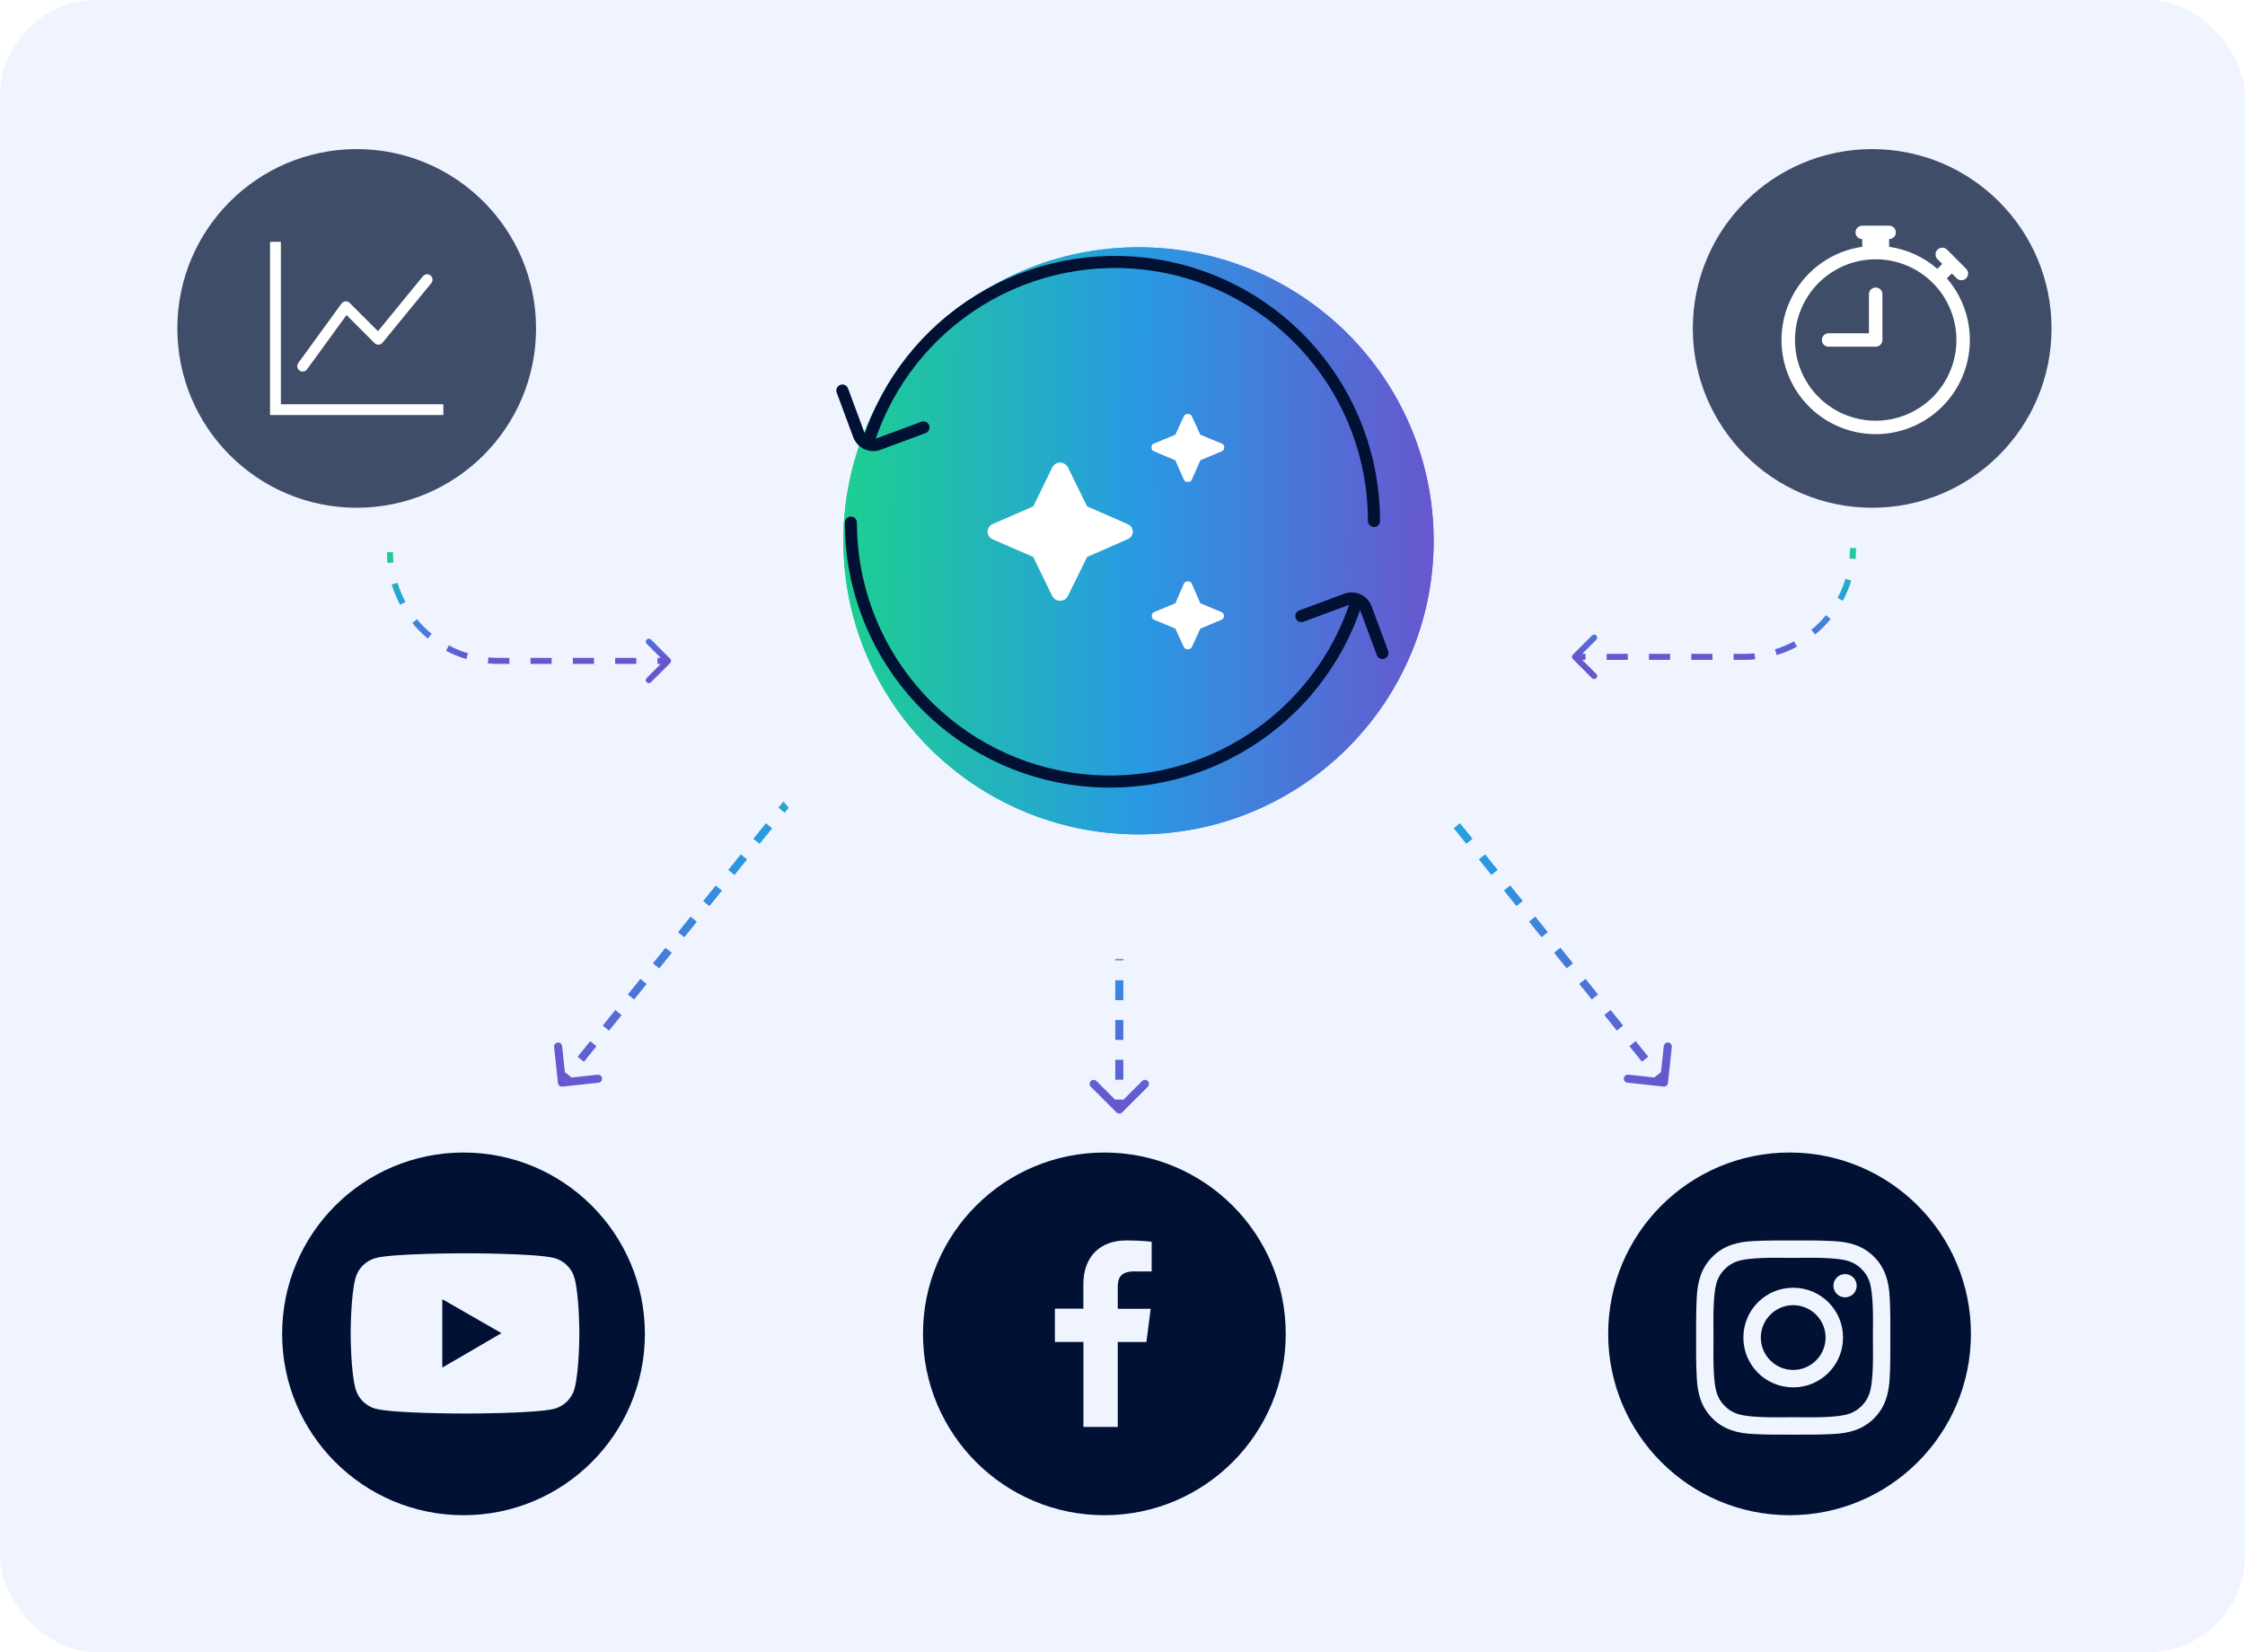
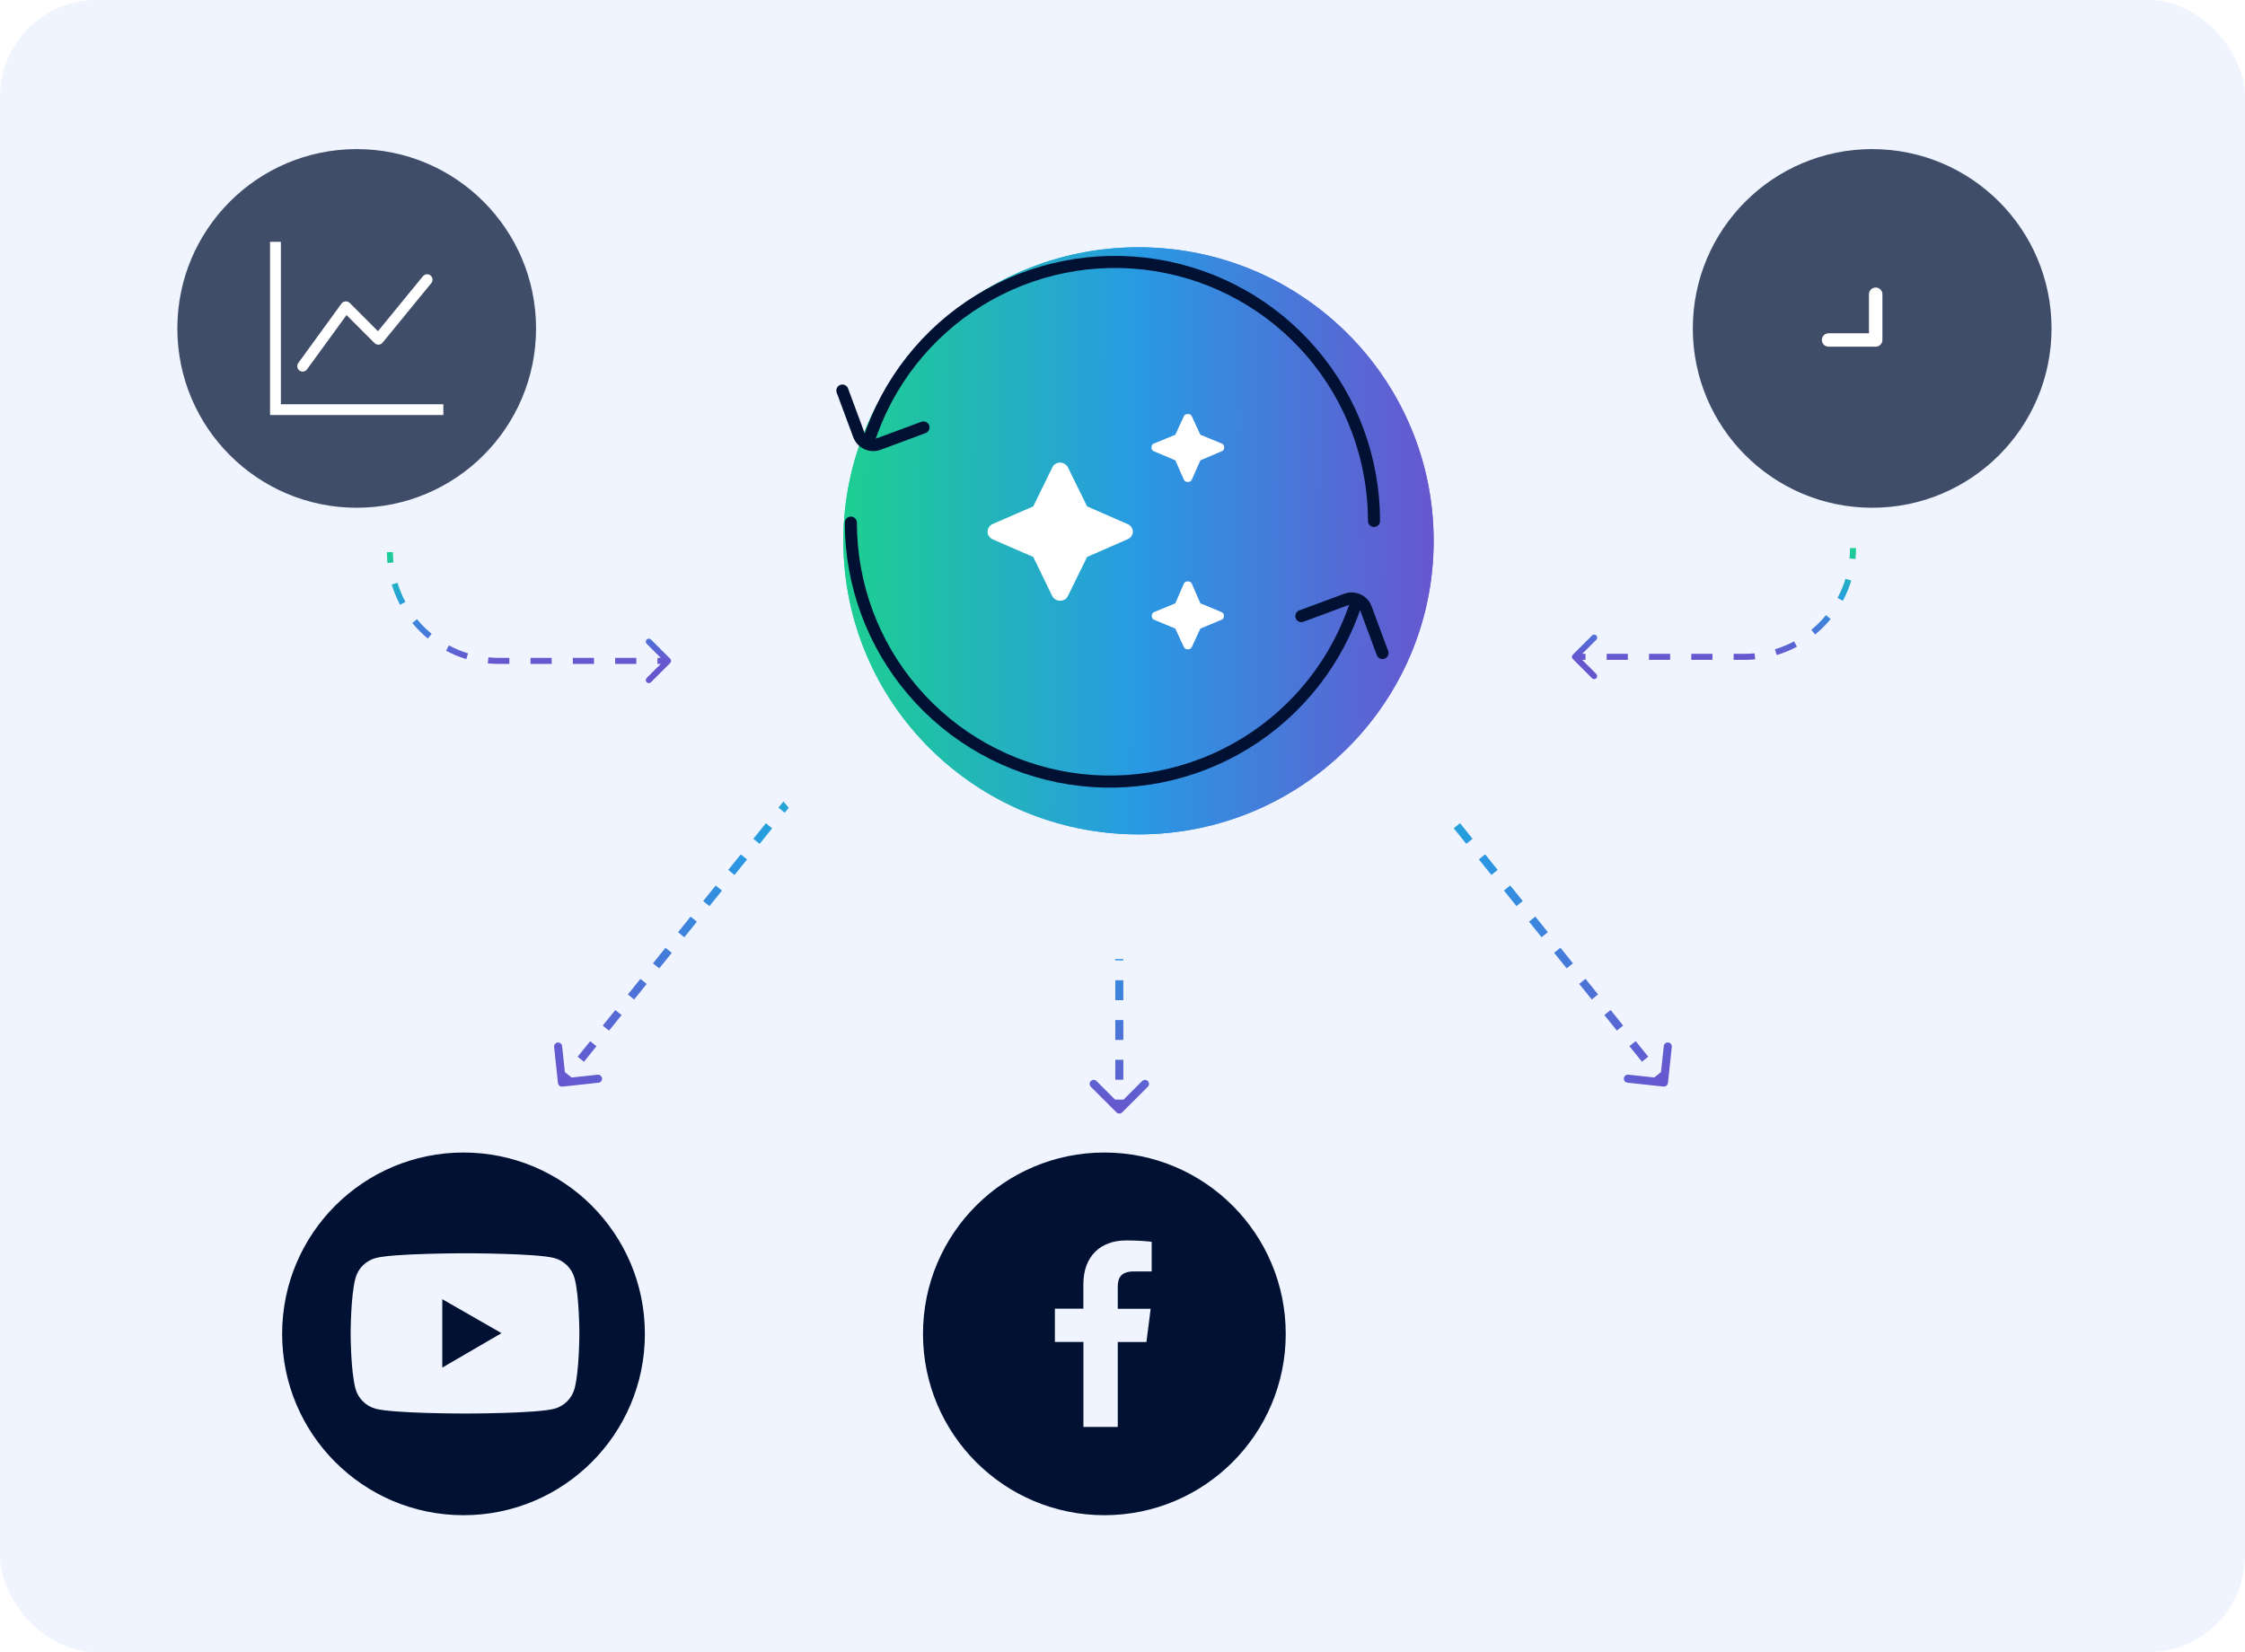
<svg xmlns="http://www.w3.org/2000/svg" width="557" height="410" viewBox="0 0 557 410" fill="none">
  <rect width="557" height="410" rx="24" fill="#F0F4FF" />
  <circle cx="274" cy="331.006" r="45" fill="#001133" />
  <path d="M277.324 354.109V333.03H284.435L285.492 324.777H277.324V319.52C277.324 317.138 277.988 315.508 281.406 315.508H285.737V308.149C283.629 307.923 281.511 307.814 279.392 307.823C273.106 307.823 268.791 311.66 268.791 318.704V324.761H261.726V333.014H268.806V354.109H277.324Z" fill="#F0F4FF" />
-   <circle cx="444" cy="331.006" r="45" fill="#001133" />
  <path d="M444.906 319.558C438.065 319.558 432.543 325.08 432.543 331.921C432.543 338.763 438.065 344.284 444.906 344.284C451.748 344.284 457.269 338.763 457.269 331.921C457.269 325.08 451.748 319.558 444.906 319.558ZM444.906 339.956C440.482 339.956 436.871 336.346 436.871 331.921C436.871 327.497 440.482 323.886 444.906 323.886C449.331 323.886 452.941 327.497 452.941 331.921C452.941 336.346 449.331 339.956 444.906 339.956ZM457.776 316.171C456.178 316.171 454.888 317.46 454.888 319.058C454.888 320.655 456.178 321.945 457.776 321.945C459.373 321.945 460.663 320.661 460.663 319.058C460.664 318.679 460.589 318.303 460.444 317.952C460.299 317.602 460.087 317.283 459.818 317.015C459.55 316.747 459.232 316.534 458.881 316.389C458.531 316.244 458.155 316.17 457.776 316.171ZM469.006 331.921C469.006 328.594 469.036 325.297 468.849 321.975C468.662 318.118 467.782 314.694 464.961 311.873C462.134 309.046 458.716 308.172 454.858 307.985C451.531 307.798 448.234 307.828 444.912 307.828C441.585 307.828 438.288 307.798 434.966 307.985C431.108 308.172 427.685 309.052 424.864 311.873C422.037 314.7 421.163 318.118 420.976 321.975C420.789 325.303 420.819 328.6 420.819 331.921C420.819 335.243 420.789 338.546 420.976 341.867C421.163 345.725 422.043 349.149 424.864 351.97C427.691 354.797 431.108 355.671 434.966 355.858C438.294 356.045 441.591 356.015 444.912 356.015C448.24 356.015 451.537 356.045 454.858 355.858C458.716 355.671 462.14 354.791 464.961 351.97C467.788 349.143 468.662 345.725 468.849 341.867C469.042 338.546 469.006 335.249 469.006 331.921ZM463.701 346.135C463.261 347.232 462.731 348.052 461.881 348.896C461.031 349.746 460.217 350.276 459.12 350.716C455.949 351.976 448.421 351.693 444.906 351.693C441.392 351.693 433.857 351.976 430.687 350.722C429.589 350.282 428.77 349.752 427.926 348.902C427.076 348.052 426.545 347.238 426.105 346.141C424.852 342.964 425.135 335.436 425.135 331.921C425.135 328.407 424.852 320.872 426.105 317.702C426.545 316.605 427.076 315.785 427.926 314.941C428.776 314.097 429.589 313.56 430.687 313.12C433.857 311.867 441.392 312.15 444.906 312.15C448.421 312.15 455.955 311.867 459.126 313.12C460.223 313.56 461.043 314.091 461.887 314.941C462.737 315.791 463.267 316.605 463.707 317.702C464.961 320.872 464.678 328.407 464.678 331.921C464.678 335.436 464.961 342.964 463.701 346.135Z" fill="#F0F4FF" />
  <circle cx="115" cy="331.006" r="45" fill="#001133" />
  <path d="M142.557 317.218C142.234 316.015 141.601 314.918 140.721 314.037C139.841 313.156 138.744 312.521 137.542 312.196C133.115 311.006 115.371 311.006 115.371 311.006C115.371 311.006 97.626 311.006 93.2 312.19C91.997 312.514 90.9 313.148 90.019 314.029C89.139 314.911 88.506 316.008 88.184 317.212C87 321.645 87 330.891 87 330.891C87 330.891 87 340.137 88.184 344.563C88.837 347.008 90.762 348.933 93.2 349.585C97.626 350.776 115.371 350.776 115.371 350.776C115.371 350.776 133.115 350.776 137.542 349.585C139.986 348.933 141.905 347.008 142.557 344.563C143.742 340.137 143.742 330.891 143.742 330.891C143.742 330.891 143.742 321.645 142.557 317.218ZM109.735 339.377V322.405L124.427 330.827L109.735 339.377Z" fill="#F0F4FF" />
  <path d="M277.002 276.045C277.393 276.436 278.026 276.436 278.417 276.045L284.781 269.681C285.171 269.291 285.171 268.657 284.781 268.267C284.39 267.876 283.757 267.876 283.366 268.267L277.709 273.924L272.053 268.267C271.662 267.876 271.029 267.876 270.638 268.267C270.248 268.657 270.248 269.291 270.638 269.681L277.002 276.045ZM277.709 275.338L278.709 275.338L278.709 272.87L277.709 272.87L276.709 272.87L276.709 275.338L277.709 275.338ZM277.709 267.935L278.709 267.935L278.71 263L277.71 263L276.71 263L276.709 267.935L277.709 267.935ZM277.71 258.065L278.71 258.065L278.71 253.13L277.71 253.13L276.71 253.13L276.71 258.065L277.71 258.065ZM277.71 248.195L278.71 248.195L278.71 243.26L277.71 243.26L276.71 243.26L276.71 248.195L277.71 248.195ZM277.71 238.325L278.71 238.325L278.71 233.389L277.71 233.389L276.71 233.389L276.71 238.325L277.71 238.325ZM277.71 228.454L278.71 228.454L278.71 223.519L277.71 223.519L276.71 223.519L276.71 228.454L277.71 228.454ZM277.71 218.584L278.71 218.584L278.71 213.649L277.71 213.649L276.71 213.649L276.71 218.584L277.71 218.584ZM277.71 208.714L278.71 208.714L278.71 203.779L277.71 203.779L276.71 203.779L276.71 208.714L277.71 208.714ZM277.71 198.844L278.71 198.844L278.71 193.909L277.71 193.909L276.71 193.909L276.71 198.844L277.71 198.844ZM277.71 188.973L278.71 188.973L278.71 186.506L277.71 186.506L276.71 186.506L276.71 188.973L277.71 188.973Z" fill="url(#paint0_linear_53_3532)" />
  <path d="M138.436 268.761C138.495 269.31 138.988 269.707 139.538 269.648L148.486 268.687C149.035 268.628 149.433 268.135 149.374 267.586C149.315 267.037 148.822 266.639 148.272 266.698L140.318 267.553L139.464 259.598C139.405 259.049 138.912 258.652 138.363 258.711C137.814 258.77 137.416 259.263 137.475 259.812L138.436 268.761ZM139.431 268.654L140.209 269.281L141.766 267.35L140.987 266.722L140.209 266.095L138.652 268.026L139.431 268.654ZM144.101 262.86L144.879 263.487L147.993 259.625L147.214 258.997L146.436 258.37L143.322 262.232L144.101 262.86ZM150.328 255.134L151.106 255.762L154.22 251.899L153.441 251.272L152.662 250.644L149.549 254.507L150.328 255.134ZM156.554 247.409L157.333 248.036L160.446 244.174L159.668 243.546L158.889 242.919L155.776 246.781L156.554 247.409ZM162.781 239.684L163.56 240.311L166.673 236.448L165.895 235.821L165.116 235.193L162.003 239.056L162.781 239.684ZM169.008 231.958L169.787 232.586L172.9 228.723L172.121 228.095L171.343 227.468L168.229 231.331L169.008 231.958ZM175.235 224.233L176.013 224.86L179.127 220.998L178.348 220.37L177.57 219.742L174.456 223.605L175.235 224.233ZM181.461 216.507L182.24 217.135L185.353 213.272L184.575 212.645L183.796 212.017L180.683 215.88L181.461 216.507ZM187.688 208.782L188.467 209.409L191.58 205.547L190.802 204.919L190.023 204.292L186.91 208.154L187.688 208.782ZM193.915 201.057L194.694 201.684L197.807 197.821L197.028 197.194L196.25 196.566L193.136 200.429L193.915 201.057ZM200.142 193.331L200.92 193.959L204.034 190.096L203.255 189.468L202.477 188.841L199.363 192.704L200.142 193.331ZM206.369 185.606L207.147 186.233L210.261 182.371L209.482 181.743L208.703 181.115L205.59 184.978L206.369 185.606ZM212.595 177.88L213.374 178.508L216.487 174.645L215.709 174.018L214.93 173.39L211.817 177.253L212.595 177.88ZM218.822 170.155L219.601 170.782L222.714 166.92L221.936 166.292L221.157 165.665L218.044 169.527L218.822 170.155ZM225.049 162.43L225.827 163.057L228.941 159.194L228.162 158.567L227.384 157.939L224.27 161.802L225.049 162.43ZM231.276 154.704L232.054 155.332L233.611 153.4L232.832 152.773L232.054 152.145L230.497 154.077L231.276 154.704Z" fill="url(#paint1_linear_53_3532)" />
  <path d="M413.827 268.749C413.768 269.298 413.275 269.695 412.726 269.636L403.777 268.675C403.228 268.616 402.831 268.123 402.89 267.574C402.949 267.025 403.442 266.628 403.991 266.687L411.945 267.541L412.799 259.587C412.858 259.038 413.351 258.64 413.9 258.699C414.45 258.758 414.847 259.251 414.788 259.8L413.827 268.749ZM412.832 268.642L412.054 269.27L410.497 267.338L411.276 266.711L412.054 266.083L413.611 268.015L412.832 268.642ZM408.162 262.848L407.384 263.476L404.27 259.613L405.049 258.985L405.828 258.358L408.941 262.221L408.162 262.848ZM401.936 255.123L401.157 255.75L398.044 251.887L398.822 251.26L399.601 250.632L402.714 254.495L401.936 255.123ZM395.709 247.397L394.93 248.025L391.817 244.162L392.595 243.535L393.374 242.907L396.487 246.77L395.709 247.397ZM389.482 239.672L388.703 240.299L385.59 236.437L386.369 235.809L387.147 235.182L390.261 239.044L389.482 239.672ZM383.255 231.946L382.477 232.574L379.363 228.711L380.142 228.084L380.92 227.456L384.034 231.319L383.255 231.946ZM377.028 224.221L376.25 224.849L373.136 220.986L373.915 220.358L374.694 219.731L377.807 223.593L377.028 224.221ZM370.802 216.496L370.023 217.123L366.91 213.26L367.688 212.633L368.467 212.005L371.58 215.868L370.802 216.496ZM364.575 208.77L363.796 209.398L360.683 205.535L361.462 204.908L362.24 204.28L365.354 208.143L364.575 208.77ZM358.348 201.045L357.57 201.672L354.456 197.81L355.235 197.182L356.013 196.555L359.127 200.417L358.348 201.045ZM352.121 193.319L351.343 193.947L348.229 190.084L349.008 189.457L349.787 188.829L352.9 192.692L352.121 193.319ZM345.895 185.594L345.116 186.222L342.003 182.359L342.781 181.731L343.56 181.104L346.673 184.966L345.895 185.594ZM339.668 177.869L338.889 178.496L335.776 174.633L336.554 174.006L337.333 173.378L340.446 177.241L339.668 177.869ZM333.441 170.143L332.662 170.771L329.549 166.908L330.328 166.28L331.106 165.653L334.22 169.516L333.441 170.143ZM327.214 162.418L326.436 163.045L323.322 159.183L324.101 158.555L324.879 157.928L327.993 161.79L327.214 162.418ZM320.988 154.692L320.209 155.32L318.652 153.389L319.431 152.761L320.209 152.133L321.766 154.065L320.988 154.692Z" fill="url(#paint2_linear_53_3532)" />
  <circle cx="88.5" cy="81.5" r="44.5" fill="#3F4D69" />
  <path fill-rule="evenodd" clip-rule="evenodd" d="M67 60H69.688V100.312H110V103H67V60ZM106.821 68.366C106.957 68.478 107.071 68.616 107.154 68.771C107.237 68.927 107.289 69.097 107.307 69.273C107.324 69.449 107.307 69.626 107.256 69.795C107.205 69.964 107.121 70.122 107.009 70.258L94.915 85.039C94.796 85.184 94.648 85.303 94.481 85.388C94.313 85.472 94.13 85.52 93.943 85.53C93.755 85.539 93.568 85.509 93.393 85.442C93.218 85.375 93.059 85.271 92.926 85.139L85.974 78.186L76.148 91.696C75.933 91.97 75.621 92.149 75.276 92.197C74.932 92.245 74.582 92.157 74.301 91.952C74.02 91.748 73.829 91.442 73.769 91.1C73.708 90.757 73.783 90.405 73.977 90.116L84.727 75.335C84.841 75.178 84.988 75.047 85.157 74.952C85.326 74.857 85.514 74.8 85.708 74.785C85.902 74.769 86.096 74.796 86.279 74.863C86.461 74.93 86.626 75.036 86.764 75.174L93.776 82.188L104.929 68.554C105.041 68.418 105.178 68.304 105.334 68.221C105.489 68.138 105.66 68.086 105.836 68.068C106.011 68.051 106.189 68.068 106.358 68.119C106.527 68.17 106.684 68.254 106.821 68.366Z" fill="white" />
  <circle cx="464.5" cy="81.5" r="44.5" fill="#3F4D69" />
  <path d="M467.038 73.017C467.038 72.574 466.862 72.15 466.549 71.837C466.236 71.523 465.812 71.348 465.369 71.348C464.927 71.348 464.502 71.523 464.189 71.837C463.876 72.15 463.7 72.574 463.7 73.017V82.697H453.686C453.243 82.697 452.819 82.873 452.506 83.186C452.193 83.499 452.017 83.923 452.017 84.366C452.017 84.809 452.193 85.233 452.506 85.546C452.819 85.859 453.243 86.035 453.686 86.035H465.369C465.812 86.035 466.236 85.859 466.549 85.546C466.862 85.233 467.038 84.809 467.038 84.366V73.017Z" fill="white" />
-   <path d="M460.362 57.669C460.362 57.226 460.538 56.802 460.851 56.489C461.164 56.176 461.588 56 462.031 56H468.707C469.15 56 469.574 56.176 469.887 56.489C470.2 56.802 470.376 57.226 470.376 57.669C470.376 58.112 470.2 58.536 469.887 58.849C469.574 59.162 469.15 59.338 468.707 59.338V61.241C473.247 61.895 477.366 63.844 480.671 66.715L480.711 66.672L481.892 65.49L480.711 64.312C480.397 63.999 480.221 63.574 480.221 63.131C480.22 62.688 480.396 62.263 480.709 61.95C481.022 61.637 481.447 61.46 481.889 61.46C482.332 61.46 482.757 61.635 483.071 61.948L487.791 66.672C487.95 66.826 488.077 67.01 488.165 67.213C488.252 67.417 488.298 67.636 488.3 67.858C488.302 68.079 488.26 68.299 488.176 68.504C488.092 68.709 487.968 68.896 487.811 69.052C487.655 69.209 487.468 69.333 487.263 69.417C487.058 69.501 486.838 69.543 486.617 69.541C486.395 69.539 486.176 69.493 485.972 69.406C485.769 69.318 485.585 69.191 485.431 69.032L484.252 67.85L483.071 69.032L483.027 69.072C486.426 72.995 488.422 77.939 488.699 83.122C488.977 88.305 487.52 93.433 484.56 97.697C481.599 101.961 477.304 105.118 472.35 106.669C467.397 108.221 462.068 108.078 457.204 106.265C452.34 104.452 448.219 101.071 445.49 96.655C442.761 92.24 441.58 87.041 442.133 81.88C442.687 76.719 444.943 71.889 448.546 68.152C452.149 64.415 456.893 61.985 462.031 61.244V59.338C461.588 59.338 461.164 59.162 460.851 58.849C460.538 58.536 460.362 58.112 460.362 57.669ZM465.369 64.345C462.739 64.345 460.135 64.864 457.705 65.87C455.275 66.877 453.067 68.352 451.208 70.212C447.452 73.969 445.342 79.063 445.343 84.375C445.343 89.687 447.454 94.781 451.21 98.537C454.966 102.292 460.061 104.402 465.372 104.401C470.684 104.401 475.778 102.29 479.534 98.534C483.29 94.778 485.399 89.683 485.399 84.372C485.398 79.06 483.288 73.966 479.532 70.21C475.775 66.454 470.681 64.345 465.369 64.345Z" fill="white" />
  <circle cx="278" cy="129" r="109" fill="#F0F4FF" />
  <g filter="url(#filter1_f_53_3532)">
    <path d="M331.655 128.998C331.655 99.672 307.757 75.897 278.277 75.897C248.796 75.897 224.897 99.672 224.897 128.998C224.897 158.326 248.796 182.102 278.277 182.102C307.757 182.102 331.655 158.326 331.655 128.998Z" fill="url(#paint3_linear_53_3532)" />
  </g>
  <g filter="url(#filter2_f_53_3532)">
    <path d="M355.697 134.209C355.697 93.978 322.914 61.363 282.473 61.363C242.03 61.363 209.246 93.978 209.246 134.209C209.246 174.441 242.03 207.056 282.473 207.056C322.914 207.056 355.697 174.441 355.697 134.209Z" fill="url(#paint4_linear_53_3532)" />
  </g>
  <g filter="url(#filter3_f_53_3532)">
    <path d="M355.697 134.209C355.697 93.978 322.914 61.363 282.473 61.363C242.03 61.363 209.246 93.978 209.246 134.209C209.246 174.441 242.03 207.056 282.473 207.056C322.914 207.056 355.697 174.441 355.697 134.209Z" fill="url(#paint5_linear_53_3532)" />
  </g>
  <path d="M294.708 119.598C294.474 119.598 294.264 119.551 294.093 119.458C293.924 119.365 293.794 119.203 293.697 118.971L291.605 114.231L286.329 112C286.095 111.906 285.925 111.778 285.828 111.617C285.731 111.454 285.683 111.256 285.683 111.023C285.683 110.792 285.731 110.594 285.828 110.431C285.925 110.268 286.095 110.14 286.329 110.049L291.605 107.887L293.697 103.357C293.794 103.124 293.924 102.961 294.093 102.868C294.264 102.775 294.474 102.729 294.708 102.729C294.95 102.729 295.152 102.775 295.321 102.868C295.492 102.961 295.629 103.124 295.717 103.357L297.819 107.887L303.085 110.049C303.329 110.14 303.498 110.268 303.595 110.431C303.691 110.594 303.74 110.792 303.74 111.023C303.74 111.256 303.691 111.454 303.595 111.617C303.498 111.778 303.329 111.906 303.085 112L297.819 114.231L295.717 118.971C295.629 119.203 295.492 119.365 295.321 119.458C295.152 119.551 294.95 119.598 294.708 119.598ZM294.708 161.142C294.514 161.142 294.329 161.095 294.133 161.004C293.939 160.911 293.794 160.748 293.697 160.515L291.605 155.983L286.403 153.823C286.161 153.73 285.998 153.602 285.902 153.441C285.805 153.278 285.756 153.08 285.756 152.847C285.756 152.614 285.805 152.416 285.902 152.255C285.998 152.092 286.161 151.964 286.403 151.871L291.605 149.711L293.697 144.901C293.794 144.668 293.924 144.505 294.093 144.412C294.264 144.321 294.474 144.274 294.708 144.274C294.95 144.274 295.152 144.321 295.321 144.412C295.492 144.505 295.629 144.668 295.717 144.901L297.819 149.711L303.013 151.871C303.255 151.964 303.426 152.092 303.523 152.255C303.62 152.416 303.668 152.614 303.668 152.847C303.668 153.08 303.62 153.278 303.523 153.441C303.426 153.602 303.255 153.73 303.013 153.823L297.819 155.983L295.717 160.515C295.629 160.748 295.483 160.911 295.289 161.004C295.096 161.095 294.902 161.142 294.708 161.142ZM263.004 149.084C262.617 149.084 262.246 148.979 261.881 148.769C261.527 148.561 261.243 148.27 261.058 147.898L256.356 138.209L246.248 133.818C245.861 133.631 245.562 133.365 245.345 133.016C245.126 132.667 245.021 132.308 245.021 131.935C245.021 131.564 245.126 131.203 245.345 130.854C245.562 130.507 245.861 130.239 246.248 130.054L256.356 125.662L261.058 116.042C261.243 115.625 261.527 115.31 261.881 115.103C262.246 114.893 262.617 114.788 263.004 114.788C263.393 114.788 263.764 114.893 264.12 115.103C264.483 115.31 264.758 115.601 264.952 115.972L269.719 125.662L279.762 130.054C280.189 130.239 280.52 130.507 280.739 130.854C280.949 131.203 281.061 131.564 281.061 131.935C281.061 132.308 280.949 132.667 280.739 133.016C280.52 133.365 280.189 133.631 279.762 133.818L269.719 138.209L264.952 147.898C264.758 148.317 264.483 148.618 264.12 148.804C263.764 148.99 263.393 149.084 263.004 149.084Z" fill="white" />
  <path d="M340.899 129.27C340.899 113.959 335.433 99.15 325.485 87.511C315.537 75.872 301.76 68.168 286.635 65.784C271.511 63.4 256.032 66.494 242.986 74.509C229.941 82.524 220.185 94.933 215.476 109.502" stroke="#001133" stroke-width="3" stroke-linecap="round" />
  <path d="M209 96.916L213.098 107.967C213.826 109.931 216.009 110.933 217.974 110.205L229.121 106.071" stroke="#001133" stroke-width="3" stroke-linecap="round" />
  <path d="M211.101 129.689C211.101 145 216.567 159.809 226.515 171.448C236.463 183.087 250.24 190.792 265.365 193.175C280.489 195.559 295.968 192.465 309.014 184.45C322.059 176.435 331.815 164.026 336.524 149.457" stroke="#001133" stroke-width="3" stroke-linecap="round" />
  <path d="M343 162.043L338.902 150.992C338.174 149.028 335.991 148.026 334.026 148.754L322.879 152.888" stroke="#001133" stroke-width="3" stroke-linecap="round" />
  <path d="M390.22 163.53C389.927 163.237 389.927 162.763 390.22 162.47L394.993 157.697C395.286 157.404 395.76 157.404 396.053 157.697C396.346 157.99 396.346 158.464 396.053 158.757L391.811 163L396.053 167.243C396.346 167.536 396.346 168.01 396.053 168.303C395.76 168.596 395.286 168.596 394.993 168.303L390.22 163.53ZM390.75 163L390.75 162.25L393.375 162.25L393.375 163L393.375 163.75L390.75 163.75L390.75 163ZM398.625 163L398.625 162.25L403.875 162.25L403.875 163L403.875 163.75L398.625 163.75L398.625 163ZM409.125 163L409.125 162.25L414.375 162.25L414.375 163L414.375 163.75L409.125 163.75L409.125 163ZM419.625 163L419.625 162.25L424.875 162.25L424.875 163L424.875 163.75L419.625 163.75L419.625 163ZM430.125 163L430.125 162.25L432.75 162.25L432.75 163L432.75 163.75L430.125 163.75L430.125 163ZM432.75 163L432.75 162.25C433.619 162.25 434.478 162.208 435.325 162.125L435.397 162.872L435.47 163.618C434.575 163.705 433.668 163.75 432.75 163.75L432.75 163ZM440.59 161.844L440.373 161.126C442.033 160.623 443.623 159.961 445.126 159.156L445.48 159.817L445.834 160.478C444.245 161.329 442.563 162.03 440.808 162.562L440.59 161.844ZM449.879 156.872L449.403 156.293C450.731 155.201 451.951 153.981 453.043 152.653L453.622 153.129L454.202 153.605C453.048 155.009 451.759 156.298 450.355 157.452L449.879 156.872ZM456.567 148.73L455.906 148.376C456.711 146.873 457.373 145.283 457.876 143.623L458.594 143.84L459.312 144.058C458.78 145.813 458.079 147.495 457.228 149.084L456.567 148.73ZM459.622 138.647L458.875 138.575C458.958 137.728 459 136.869 459 136L459.75 136L460.5 136C460.5 136.918 460.455 137.825 460.368 138.72L459.622 138.647Z" fill="url(#paint6_linear_53_3532)" />
  <path d="M166.28 164.53C166.573 164.237 166.573 163.763 166.28 163.47L161.507 158.697C161.214 158.404 160.74 158.404 160.447 158.697C160.154 158.99 160.154 159.464 160.447 159.757L164.689 164L160.447 168.243C160.154 168.536 160.154 169.01 160.447 169.303C160.74 169.596 161.214 169.596 161.507 169.303L166.28 164.53ZM165.75 164L165.75 163.25L163.125 163.25L163.125 164L163.125 164.75L165.75 164.75L165.75 164ZM157.875 164L157.875 163.25L152.625 163.25L152.625 164L152.625 164.75L157.875 164.75L157.875 164ZM147.375 164L147.375 163.25L142.125 163.25L142.125 164L142.125 164.75L147.375 164.75L147.375 164ZM136.875 164L136.875 163.25L131.625 163.25L131.625 164L131.625 164.75L136.875 164.75L136.875 164ZM126.375 164L126.375 163.25L123.75 163.25L123.75 164L123.75 164.75L126.375 164.75L126.375 164ZM123.75 164L123.75 163.25C122.881 163.25 122.022 163.208 121.175 163.125L121.103 163.872L121.03 164.618C121.925 164.705 122.832 164.75 123.75 164.75L123.75 164ZM115.91 162.844L116.127 162.126C114.467 161.623 112.877 160.961 111.374 160.156L111.02 160.817L110.666 161.478C112.255 162.329 113.937 163.03 115.692 163.562L115.91 162.844ZM106.621 157.872L107.097 157.293C105.769 156.201 104.549 154.981 103.457 153.653L102.878 154.129L102.298 154.605C103.452 156.009 104.741 157.298 106.145 158.452L106.621 157.872ZM99.933 149.73L100.594 149.376C99.79 147.873 99.127 146.283 98.624 144.623L97.906 144.84L97.188 145.058C97.72 146.813 98.421 148.495 99.272 150.084L99.933 149.73ZM96.878 139.647L97.625 139.575C97.542 138.728 97.5 137.869 97.5 137L96.75 137L96 137C96 137.918 96.045 138.825 96.132 139.72L96.878 139.647Z" fill="url(#paint7_linear_53_3532)" />
  <defs>
    <filter id="filter1_f_53_3532" x="191.359" y="42.358" width="173.835" height="173.282" filterUnits="userSpaceOnUse" color-interpolation-filters="sRGB">
      <feFlood flood-opacity="0" result="BackgroundImageFix" />
      <feBlend mode="normal" in="SourceGraphic" in2="BackgroundImageFix" result="shape" />
      <feGaussianBlur stdDeviation="16.769" result="effect1_foregroundBlur_53_3532" />
    </filter>
    <filter id="filter2_f_53_3532" x="163.238" y="15.355" width="238.468" height="237.71" filterUnits="userSpaceOnUse" color-interpolation-filters="sRGB">
      <feFlood flood-opacity="0" result="BackgroundImageFix" />
      <feBlend mode="normal" in="SourceGraphic" in2="BackgroundImageFix" result="shape" />
      <feGaussianBlur stdDeviation="23.004" result="effect1_foregroundBlur_53_3532" />
    </filter>
    <filter id="filter3_f_53_3532" x="163.238" y="15.355" width="238.468" height="237.71" filterUnits="userSpaceOnUse" color-interpolation-filters="sRGB">
      <feFlood flood-opacity="0" result="BackgroundImageFix" />
      <feBlend mode="normal" in="SourceGraphic" in2="BackgroundImageFix" result="shape" />
      <feGaussianBlur stdDeviation="23.004" result="effect1_foregroundBlur_53_3532" />
    </filter>
    <linearGradient id="paint0_linear_53_3532" x1="274.593" y1="275.213" x2="286.948" y2="187.791" gradientUnits="userSpaceOnUse">
      <stop stop-color="#6757CF" />
      <stop offset="0.5" stop-color="#289AE3" />
      <stop offset="1" stop-color="#1DCF91" />
    </linearGradient>
    <linearGradient id="paint1_linear_53_3532" x1="135.493" y1="265.211" x2="243.529" y2="164.159" gradientUnits="userSpaceOnUse">
      <stop stop-color="#6757CF" />
      <stop offset="0.5" stop-color="#289AE3" />
      <stop offset="1" stop-color="#1DCF91" />
    </linearGradient>
    <linearGradient id="paint2_linear_53_3532" x1="416.77" y1="265.199" x2="308.734" y2="164.147" gradientUnits="userSpaceOnUse">
      <stop stop-color="#6757CF" />
      <stop offset="0.5" stop-color="#289AE3" />
      <stop offset="1" stop-color="#1DCF91" />
    </linearGradient>
    <linearGradient id="paint3_linear_53_3532" x1="224.783" y1="129.113" x2="331.413" y2="129.643" gradientUnits="userSpaceOnUse">
      <stop stop-color="#1DCF91" />
      <stop offset="0.5" stop-color="#289AE3" />
      <stop offset="1" stop-color="#6757CF" />
    </linearGradient>
    <linearGradient id="paint4_linear_53_3532" x1="209.09" y1="134.366" x2="355.365" y2="135.093" gradientUnits="userSpaceOnUse">
      <stop stop-color="#1DCF91" />
      <stop offset="0.5" stop-color="#289AE3" />
      <stop offset="1" stop-color="#6757CF" />
    </linearGradient>
    <linearGradient id="paint5_linear_53_3532" x1="209.09" y1="134.366" x2="355.365" y2="135.093" gradientUnits="userSpaceOnUse">
      <stop stop-color="#1DCF91" />
      <stop offset="0.5" stop-color="#289AE3" />
      <stop offset="1" stop-color="#6757CF" />
    </linearGradient>
    <linearGradient id="paint6_linear_53_3532" x1="425.176" y1="163.029" x2="425.124" y2="136.061" gradientUnits="userSpaceOnUse">
      <stop stop-color="#6757CF" />
      <stop offset="0.5" stop-color="#289AE3" />
      <stop offset="1" stop-color="#1DCF91" />
    </linearGradient>
    <linearGradient id="paint7_linear_53_3532" x1="131.324" y1="164.029" x2="131.376" y2="137.061" gradientUnits="userSpaceOnUse">
      <stop stop-color="#6757CF" />
      <stop offset="0.5" stop-color="#289AE3" />
      <stop offset="1" stop-color="#1DCF91" />
    </linearGradient>
  </defs>
</svg>